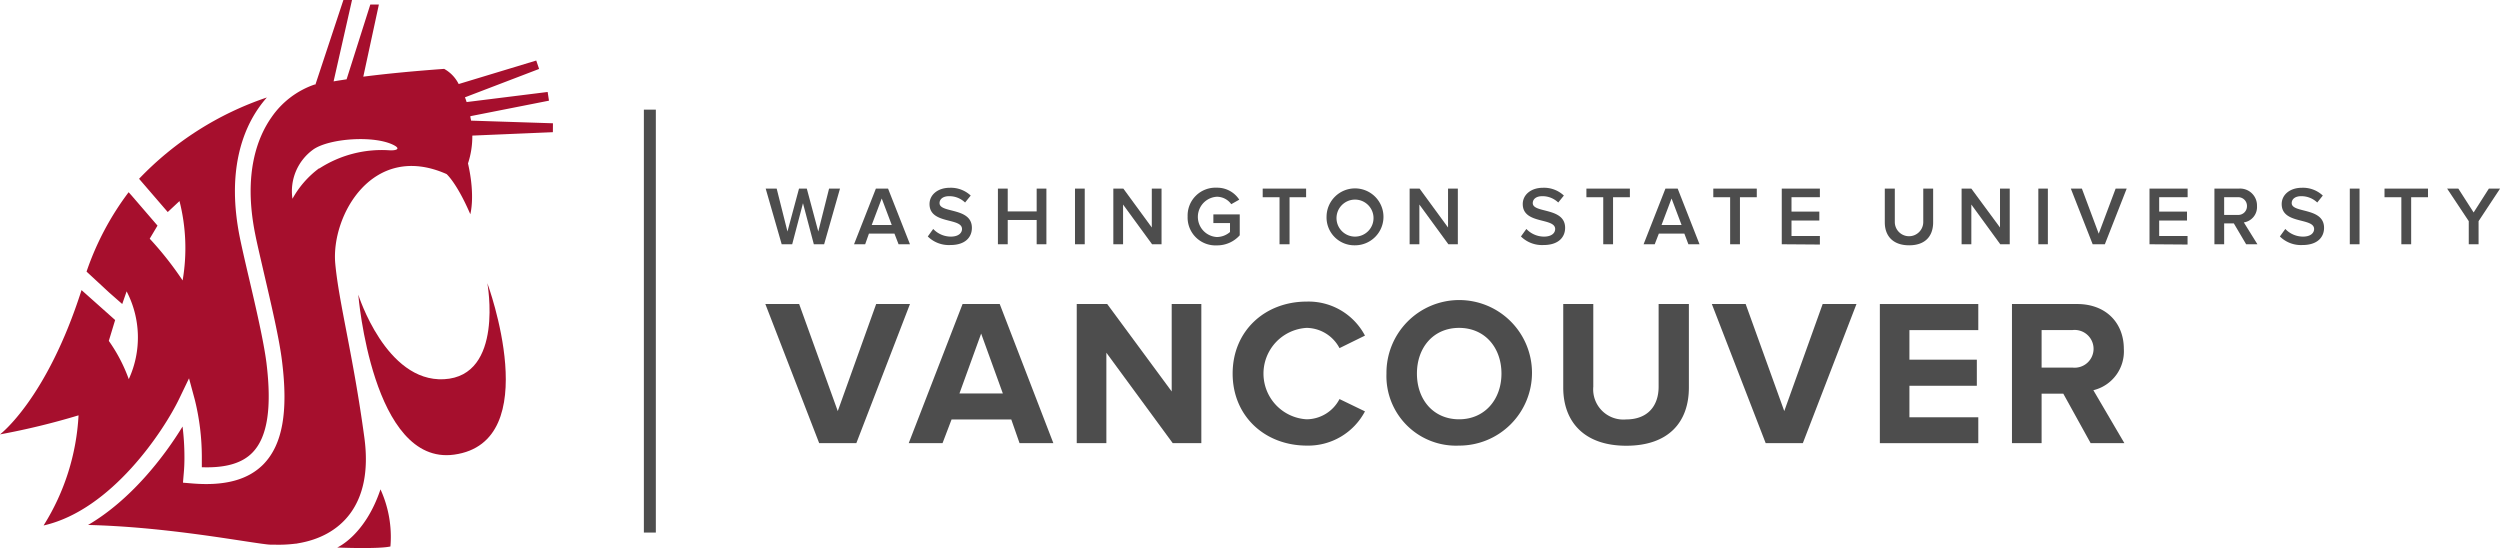
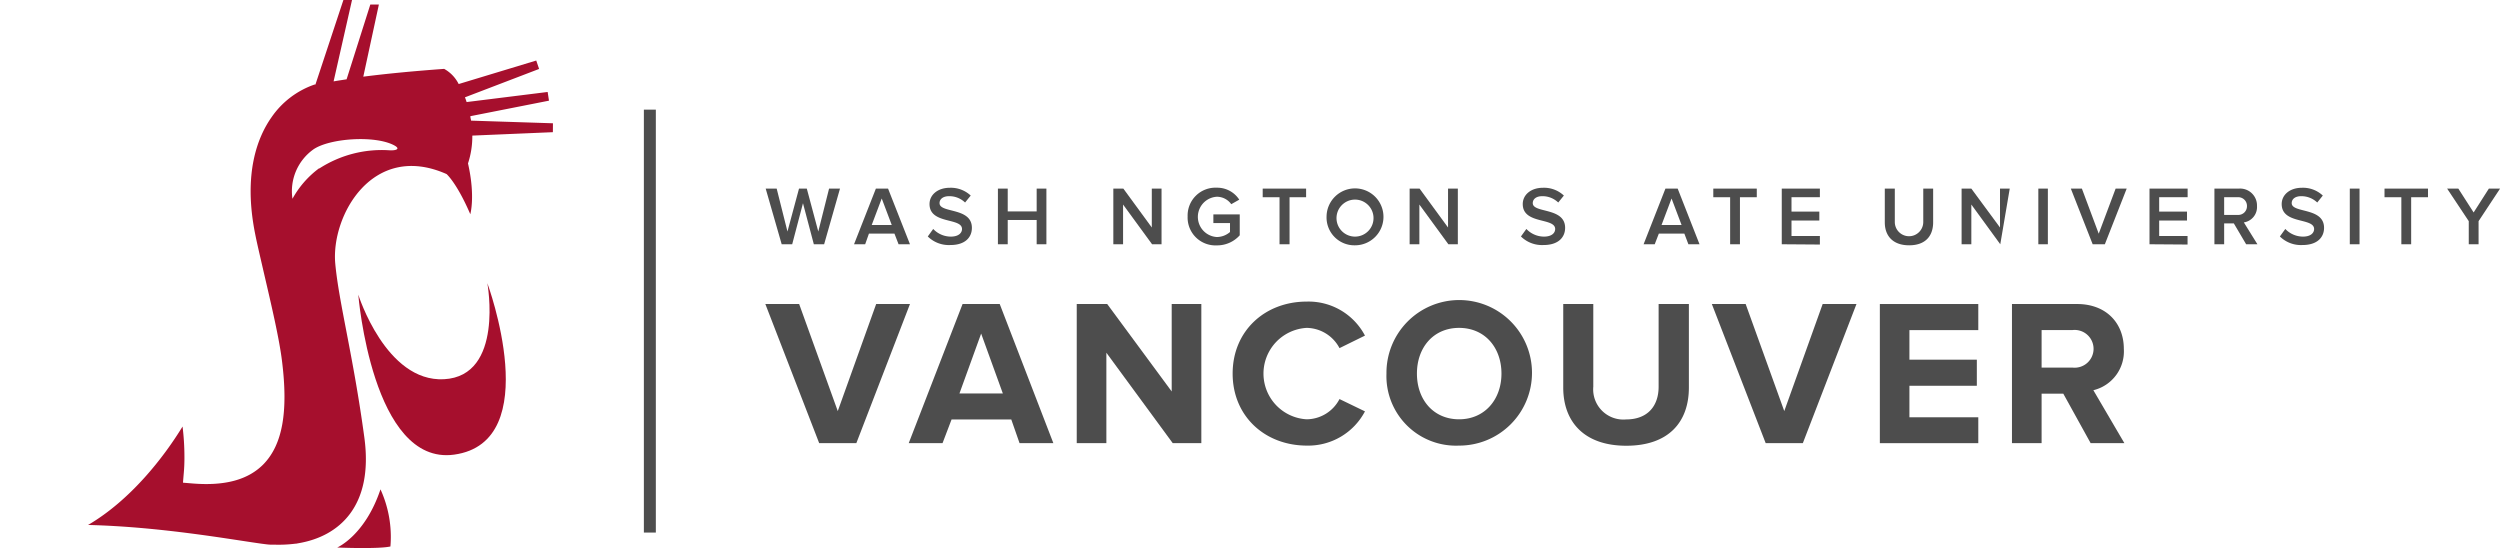
<svg xmlns="http://www.w3.org/2000/svg" id="Layer_1" data-name="Layer 1" viewBox="0 0 359.35 78.79">
  <defs>
    <style>.cls-1{fill:#a60f2d;}.cls-2{fill:#4d4d4d;}</style>
  </defs>
  <path class="cls-1" d="M73.11,130s4-1.72,6.22-8.36a16.46,16.46,0,0,1,1.43,8.21c-1.78.4-7.65.15-7.65.15" transform="translate(-24.64 -51.3)" />
  <path class="cls-1" d="M94.69,92s2.45,13.35-6.23,13.81c-8.37.44-12.32-12.16-12.32-12.16s2,24.62,13.77,23C103.13,114.83,94.69,92,94.69,92" transform="translate(-24.64 -51.3)" />
-   <path class="cls-1" d="M30.92,126.83h0c9.79-2.23,17.29-13.66,19.49-18.24l1.4-2.91.84,3.11a34.32,34.32,0,0,1,1,8.13c0,.5,0,1,0,1.54,3.38.12,5.79-.56,7.29-2.12,2.15-2.22,2.79-6.44,2-12.88-.39-3.08-1.53-8-2.54-12.31-.52-2.21-1-4.3-1.3-5.78-1.89-9.46.46-15.34,2.75-18.6A16.72,16.72,0,0,1,63,65.31,45.48,45.48,0,0,0,44.63,77l4.12,4.78,1.69-1.58a27.45,27.45,0,0,1,.45,11.41,47.81,47.81,0,0,0-4.73-6l1.12-1.88-3.72-4.32-.43-.48a40.78,40.78,0,0,0-6.05,11.41l3.24,3L42.21,95l.63-1.82a14.34,14.34,0,0,1,.31,12.62,22.91,22.91,0,0,0-2.87-5.5l.91-3L36.36,93c-5,15.67-11.72,20.74-11.72,20.74A104.47,104.47,0,0,0,35.93,111a33,33,0,0,1-5,15.79" transform="translate(-24.64 -51.3)" />
  <path class="cls-1" d="M104.11,70.3l-11.58.49a12.41,12.41,0,0,1-.62,4c1.08,4.73.33,7.3.33,7.3-1.94-4.51-3.41-5.77-3.41-5.77-10.64-4.72-16.62,6-16,12.86.52,5.66,2.58,13.18,4.18,25,1.35,9.93-3.67,14.22-9.45,15.2l-.38.07h-.09a19.29,19.29,0,0,1-3,.14h-.46c-.45,0-.89-.08-1.33-.13-4.5-.62-14.57-2.45-25-2.7,6.12-3.58,10.9-9.76,13.58-14.15a35.67,35.67,0,0,1,.27,4.33,24.56,24.56,0,0,1-.11,2.54l-.1,1.2,1.2.1c4.79.42,8.18-.5,10.4-2.78,2.72-2.83,3.55-7.54,2.63-14.85-.39-3.2-1.56-8.17-2.58-12.55-.5-2.19-1-4.27-1.28-5.71-1.72-8.63.34-13.87,2.37-16.75a12.4,12.4,0,0,1,6.18-4.69l.12,0L74,51.3h1.24L72.59,63c.61-.11,1.23-.2,1.87-.3l3.41-10.75H79.1L76.86,62.32c3.54-.45,7.37-.81,11.62-1.12a5.06,5.06,0,0,1,2.09,2.18L101.72,60l.41,1.21L91.47,65.29a6.8,6.8,0,0,1,.24.68l11.65-1.45.19,1.25L92.25,68c0,.22.07.43.11.64l11.76.38ZM70.55,75.51a16.53,16.53,0,0,1,10-2.61c1,.07,1.75-.18.73-.72-2.79-1.47-9.3-1-11.6.6a7.37,7.37,0,0,0-3,7.09,13.63,13.63,0,0,1,3.8-4.36" transform="translate(-24.64 -51.3)" />
  <rect class="cls-2" x="92.55" y="15.76" width="1.72" height="60.79" />
  <path class="cls-2" d="M142.39,115l-7.74-20h4.86l5.55,15.39L150.58,95h4.86l-7.71,20Z" transform="translate(-24.64 -51.3)" />
  <path class="cls-2" d="M171.19,115,170,111.59h-8.58L160.12,115h-4.86L163,95h5.34l7.71,20Zm-5.52-15.75-3.12,8.61h6.24Z" transform="translate(-24.64 -51.3)" />
  <path class="cls-2" d="M193.21,115l-9.54-13v13h-4.26V95h4.38l9.27,12.57V95h4.26v20Z" transform="translate(-24.64 -51.3)" />
  <path class="cls-2" d="M201.82,105c0-6.15,4.65-10.35,10.65-10.35a9.16,9.16,0,0,1,8.37,4.89l-3.66,1.8a5.42,5.42,0,0,0-4.71-2.91,6.58,6.58,0,0,0,0,13.14,5.37,5.37,0,0,0,4.71-2.91l3.66,1.77a9.22,9.22,0,0,1-8.37,4.92C206.47,115.34,201.82,111.14,201.82,105Z" transform="translate(-24.64 -51.3)" />
  <path class="cls-2" d="M223.93,105a10.46,10.46,0,1,1,10.44,10.35A10,10,0,0,1,223.93,105Zm16.53,0c0-3.75-2.4-6.57-6.09-6.57s-6.06,2.82-6.06,6.57,2.37,6.57,6.06,6.57S240.46,108.71,240.46,105Z" transform="translate(-24.64 -51.3)" />
  <path class="cls-2" d="M249.34,107V95h4.32v11.88a4.34,4.34,0,0,0,4.71,4.71c3.09,0,4.68-1.92,4.68-4.71V95h4.35v12c0,5-2.94,8.37-9,8.37S249.34,111.92,249.34,107Z" transform="translate(-24.64 -51.3)" />
  <path class="cls-2" d="M278.44,115,270.7,95h4.86l5.55,15.39L286.63,95h4.86l-7.71,20Z" transform="translate(-24.64 -51.3)" />
  <path class="cls-2" d="M294.85,115V95H309v3.75h-9.9V103h9.69v3.75h-9.69v4.53H309V115Z" transform="translate(-24.64 -51.3)" />
  <path class="cls-2" d="M325.15,115l-3.93-7.11H318.1V115h-4.26V95h9.36c4.17,0,6.72,2.73,6.72,6.45a5.74,5.74,0,0,1-4.38,5.94L330,115Zm.42-13.56a2.72,2.72,0,0,0-3-2.7H318.1v5.4h4.47A2.72,2.72,0,0,0,325.57,101.42Z" transform="translate(-24.64 -51.3)" />
  <path class="cls-2" d="M141.62,86.41l-1.56-5.9-1.55,5.9H137l-2.3-8h1.58l1.55,6.17,1.66-6.17h1.12l1.65,6.17,1.55-6.17h1.57l-2.28,8Z" transform="translate(-24.64 -51.3)" />
  <path class="cls-2" d="M153.8,86.41l-.59-1.53h-3.67L149,86.41h-1.6l3.14-8h1.75l3.15,8Zm-2.42-6.58-1.44,3.81h2.88Z" transform="translate(-24.64 -51.3)" />
  <path class="cls-2" d="M158,85.29l.78-1.08a3.48,3.48,0,0,0,2.53,1.1c1.15,0,1.61-.56,1.61-1.09,0-1.68-4.67-.64-4.67-3.59,0-1.32,1.17-2.34,2.92-2.34a4.19,4.19,0,0,1,3,1.12l-.81,1a3.25,3.25,0,0,0-2.31-.91c-.83,0-1.36.4-1.36,1,0,1.48,4.65.56,4.65,3.55,0,1.33-.93,2.47-3.09,2.47A4.31,4.31,0,0,1,158,85.29Z" transform="translate(-24.64 -51.3)" />
  <path class="cls-2" d="M173.65,86.41V82.92h-4.16v3.49h-1.41v-8h1.41v3.28h4.16V78.41h1.4v8Z" transform="translate(-24.64 -51.3)" />
-   <path class="cls-2" d="M179.16,86.41v-8h1.4v8Z" transform="translate(-24.64 -51.3)" />
  <path class="cls-2" d="M190.24,86.41l-4.17-5.71v5.71h-1.4v-8h1.44L190.2,84V78.41h1.4v8Z" transform="translate(-24.64 -51.3)" />
  <path class="cls-2" d="M195.35,82.42a4,4,0,0,1,4.2-4.14A3.77,3.77,0,0,1,202.77,80l-1.15.65a2.54,2.54,0,0,0-2.07-1.07,2.9,2.9,0,0,0,0,5.79,2.91,2.91,0,0,0,1.89-.72V83.36h-2.39V82.12h3.79v3a4.34,4.34,0,0,1-3.29,1.45A4,4,0,0,1,195.35,82.42Z" transform="translate(-24.64 -51.3)" />
  <path class="cls-2" d="M208.56,86.41V79.65h-2.42V78.41h6.24v1.24H210v6.76Z" transform="translate(-24.64 -51.3)" />
  <path class="cls-2" d="M215.32,82.42a4.09,4.09,0,1,1,4.09,4.14A4,4,0,0,1,215.32,82.42Zm6.74,0a2.66,2.66,0,1,0-2.65,2.89A2.66,2.66,0,0,0,222.06,82.42Z" transform="translate(-24.64 -51.3)" />
  <path class="cls-2" d="M232.83,86.41l-4.17-5.71v5.71h-1.4v-8h1.43L232.78,84V78.41h1.41v8Z" transform="translate(-24.64 -51.3)" />
  <path class="cls-2" d="M243.26,85.29l.78-1.08a3.5,3.5,0,0,0,2.53,1.1c1.16,0,1.61-.56,1.61-1.09,0-1.68-4.66-.64-4.66-3.59,0-1.32,1.16-2.34,2.91-2.34a4.16,4.16,0,0,1,3,1.12l-.81,1a3.25,3.25,0,0,0-2.31-.91c-.83,0-1.35.4-1.35,1,0,1.48,4.65.56,4.65,3.55,0,1.33-.94,2.47-3.1,2.47A4.31,4.31,0,0,1,243.26,85.29Z" transform="translate(-24.64 -51.3)" />
-   <path class="cls-2" d="M255.09,86.41V79.65h-2.42V78.41h6.25v1.24H256.5v6.76Z" transform="translate(-24.64 -51.3)" />
  <path class="cls-2" d="M267.33,86.41l-.58-1.53h-3.67l-.59,1.53h-1.6l3.14-8h1.76l3.14,8Zm-2.42-6.58-1.44,3.81h2.88Z" transform="translate(-24.64 -51.3)" />
  <path class="cls-2" d="M273.33,86.41V79.65h-2.42V78.41h6.25v1.24h-2.42v6.76Z" transform="translate(-24.64 -51.3)" />
  <path class="cls-2" d="M280.75,86.41v-8h5.48v1.24h-4.08v2.07h4V83h-4v2.22h4.08v1.23Z" transform="translate(-24.64 -51.3)" />
  <path class="cls-2" d="M295.56,83.26V78.41H297v4.8a2,2,0,1,0,4.09,0v-4.8h1.42v4.84c0,2-1.14,3.31-3.45,3.31S295.56,85.23,295.56,83.26Z" transform="translate(-24.64 -51.3)" />
-   <path class="cls-2" d="M312.16,86.41,308,80.7v5.71h-1.4v-8H308L312.12,84V78.41h1.4v8Z" transform="translate(-24.64 -51.3)" />
+   <path class="cls-2" d="M312.16,86.41,308,80.7v5.71h-1.4v-8H308L312.12,84V78.41h1.4Z" transform="translate(-24.64 -51.3)" />
  <path class="cls-2" d="M317.63,86.41v-8H319v8Z" transform="translate(-24.64 -51.3)" />
  <path class="cls-2" d="M325.44,86.41l-3.14-8h1.59l2.42,6.48,2.43-6.48h1.59l-3.14,8Z" transform="translate(-24.64 -51.3)" />
  <path class="cls-2" d="M333.61,86.41v-8h5.48v1.24H335v2.07h4V83h-4v2.22h4.08v1.23Z" transform="translate(-24.64 -51.3)" />
  <path class="cls-2" d="M347.5,86.41l-1.77-3h-1.39v3h-1.4v-8h3.51a2.43,2.43,0,0,1,2.61,2.51,2.23,2.23,0,0,1-1.89,2.35l1.95,3.14Zm.12-5.49a1.25,1.25,0,0,0-1.36-1.27h-1.92v2.54h1.92A1.25,1.25,0,0,0,347.62,80.92Z" transform="translate(-24.64 -51.3)" />
  <path class="cls-2" d="M352.35,85.29l.78-1.08a3.51,3.51,0,0,0,2.54,1.1c1.15,0,1.6-.56,1.6-1.09,0-1.68-4.66-.64-4.66-3.59,0-1.32,1.16-2.34,2.91-2.34a4.16,4.16,0,0,1,3,1.12l-.8,1a3.29,3.29,0,0,0-2.32-.91c-.83,0-1.35.4-1.35,1,0,1.48,4.65.56,4.65,3.55,0,1.33-.94,2.47-3.1,2.47A4.31,4.31,0,0,1,352.35,85.29Z" transform="translate(-24.64 -51.3)" />
  <path class="cls-2" d="M362.4,86.41v-8h1.4v8Z" transform="translate(-24.64 -51.3)" />
  <path class="cls-2" d="M369.81,86.41V79.65h-2.42V78.41h6.25v1.24h-2.42v6.76Z" transform="translate(-24.64 -51.3)" />
  <path class="cls-2" d="M379.5,86.41V83.09l-3.11-4.68H378l2.2,3.43,2.19-3.43H384l-3.09,4.68v3.32Z" transform="translate(-24.64 -51.3)" />
</svg>